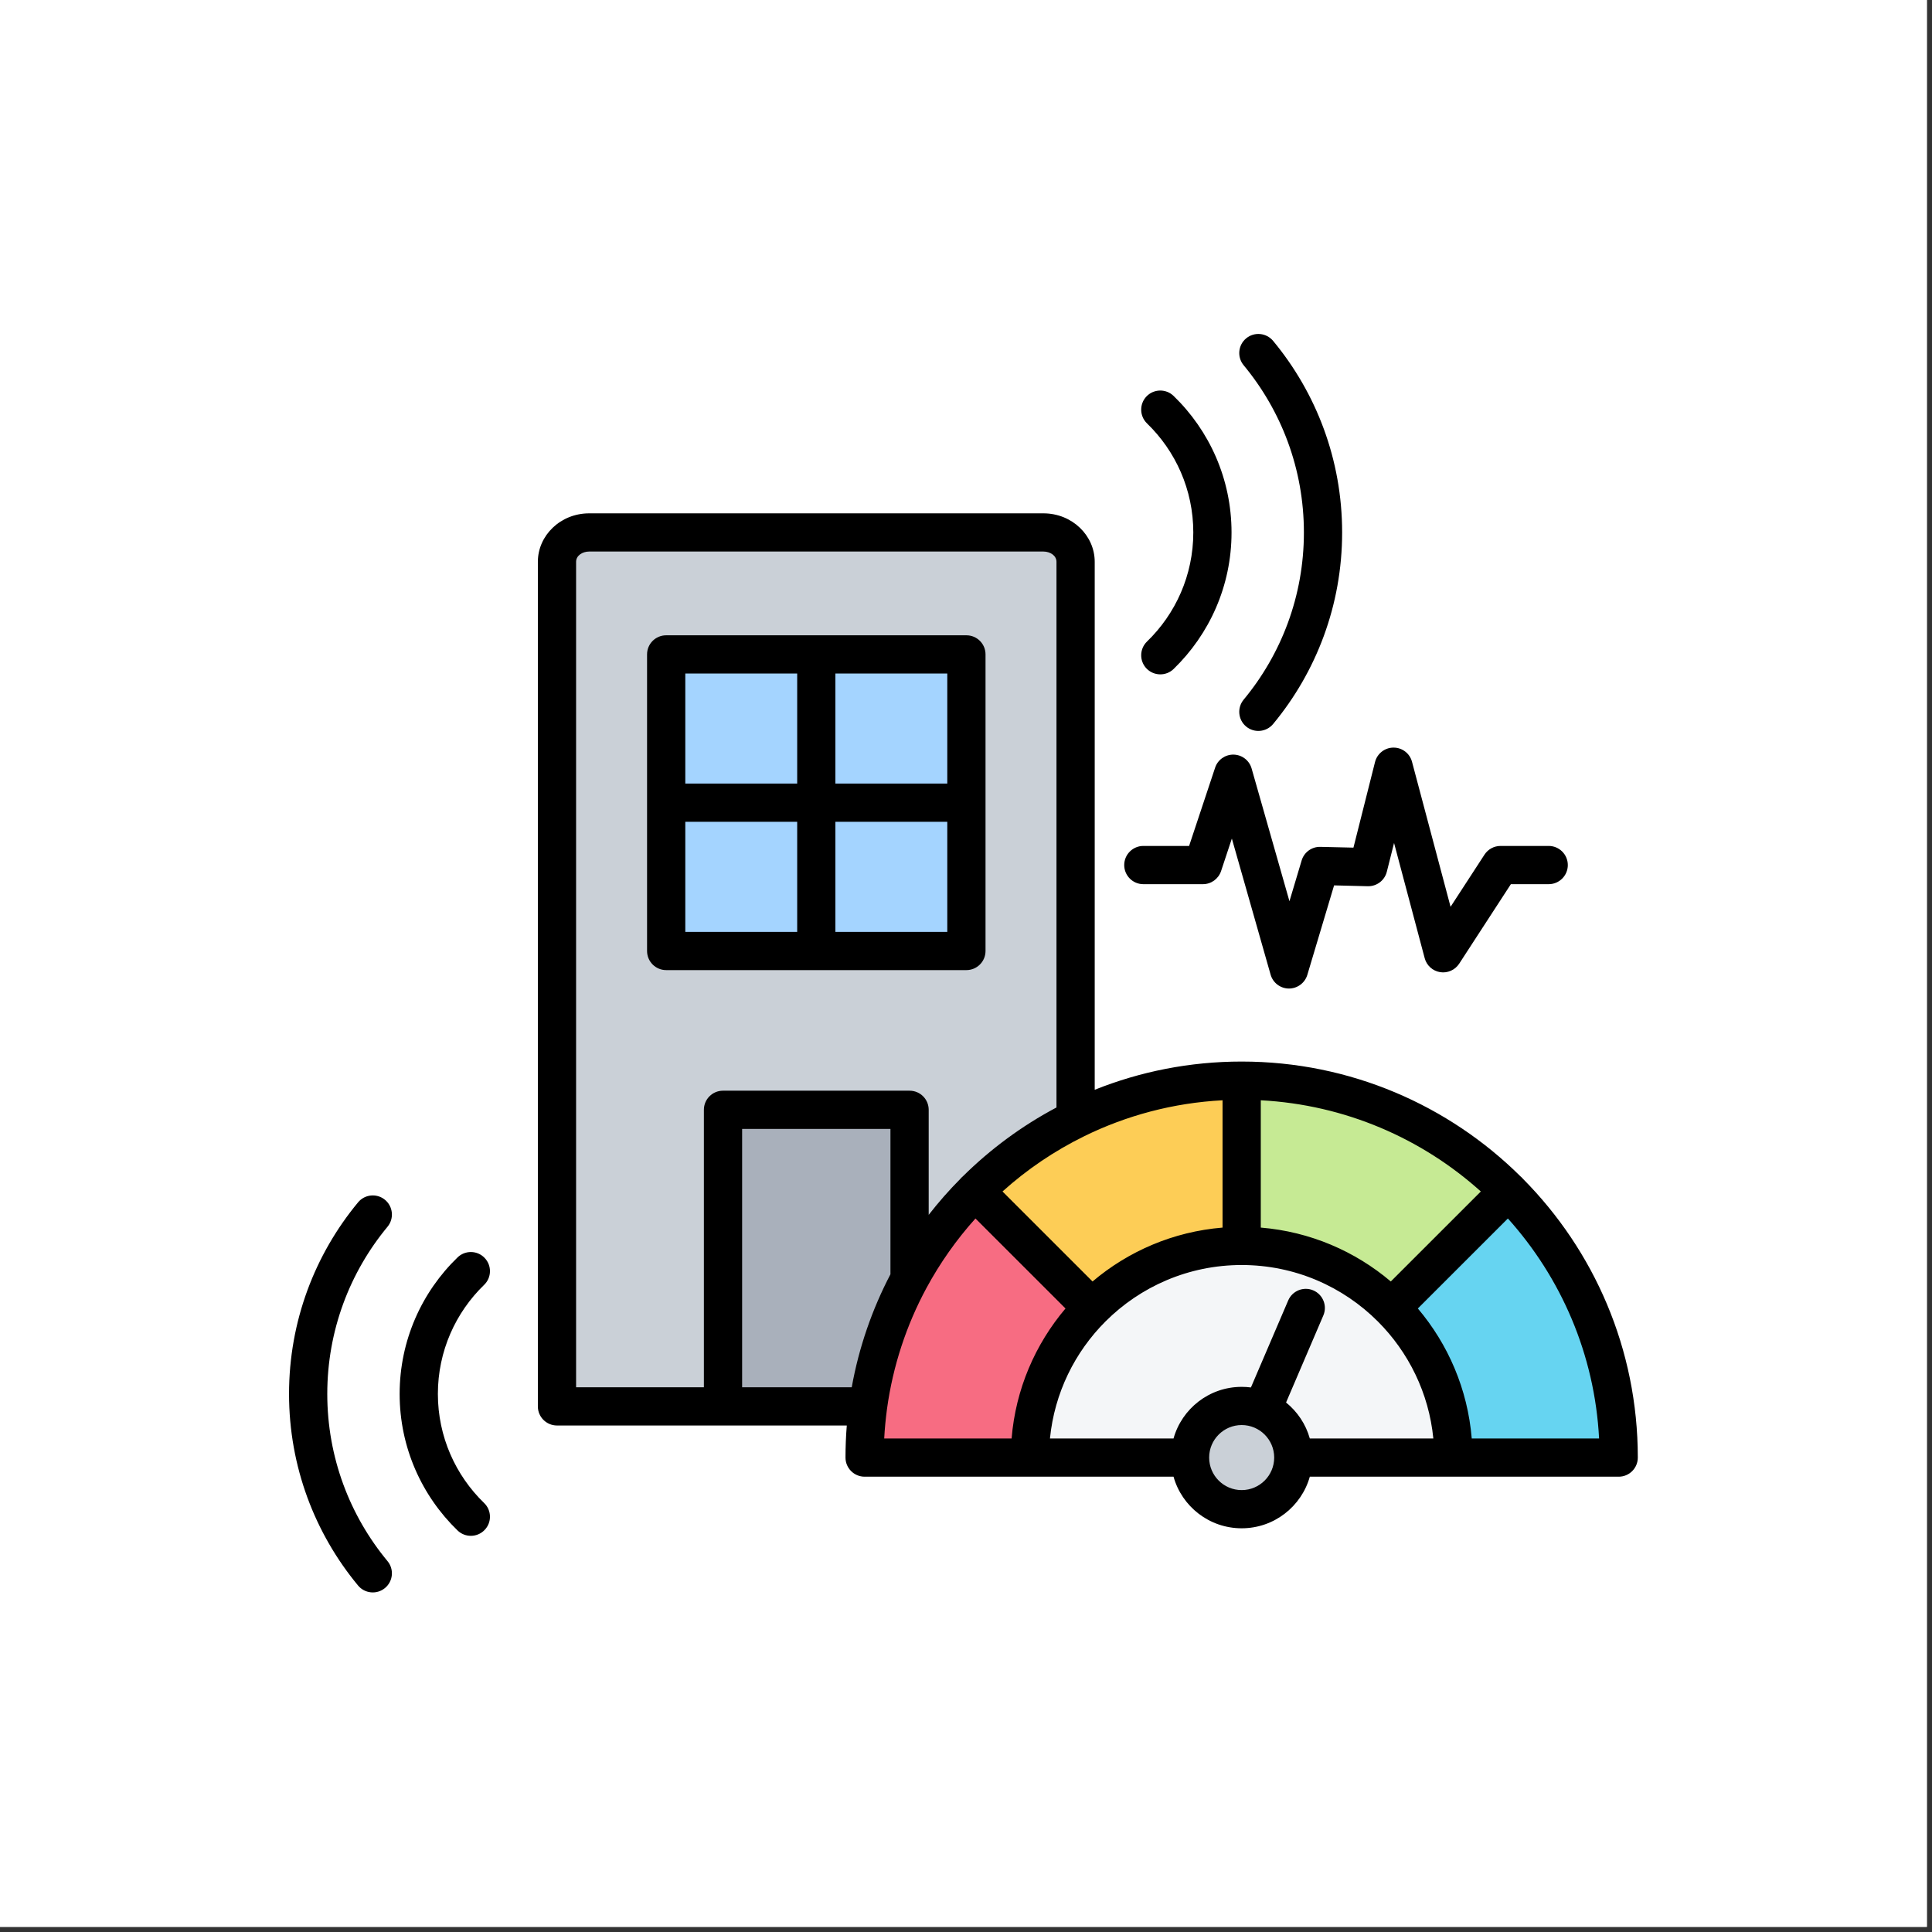
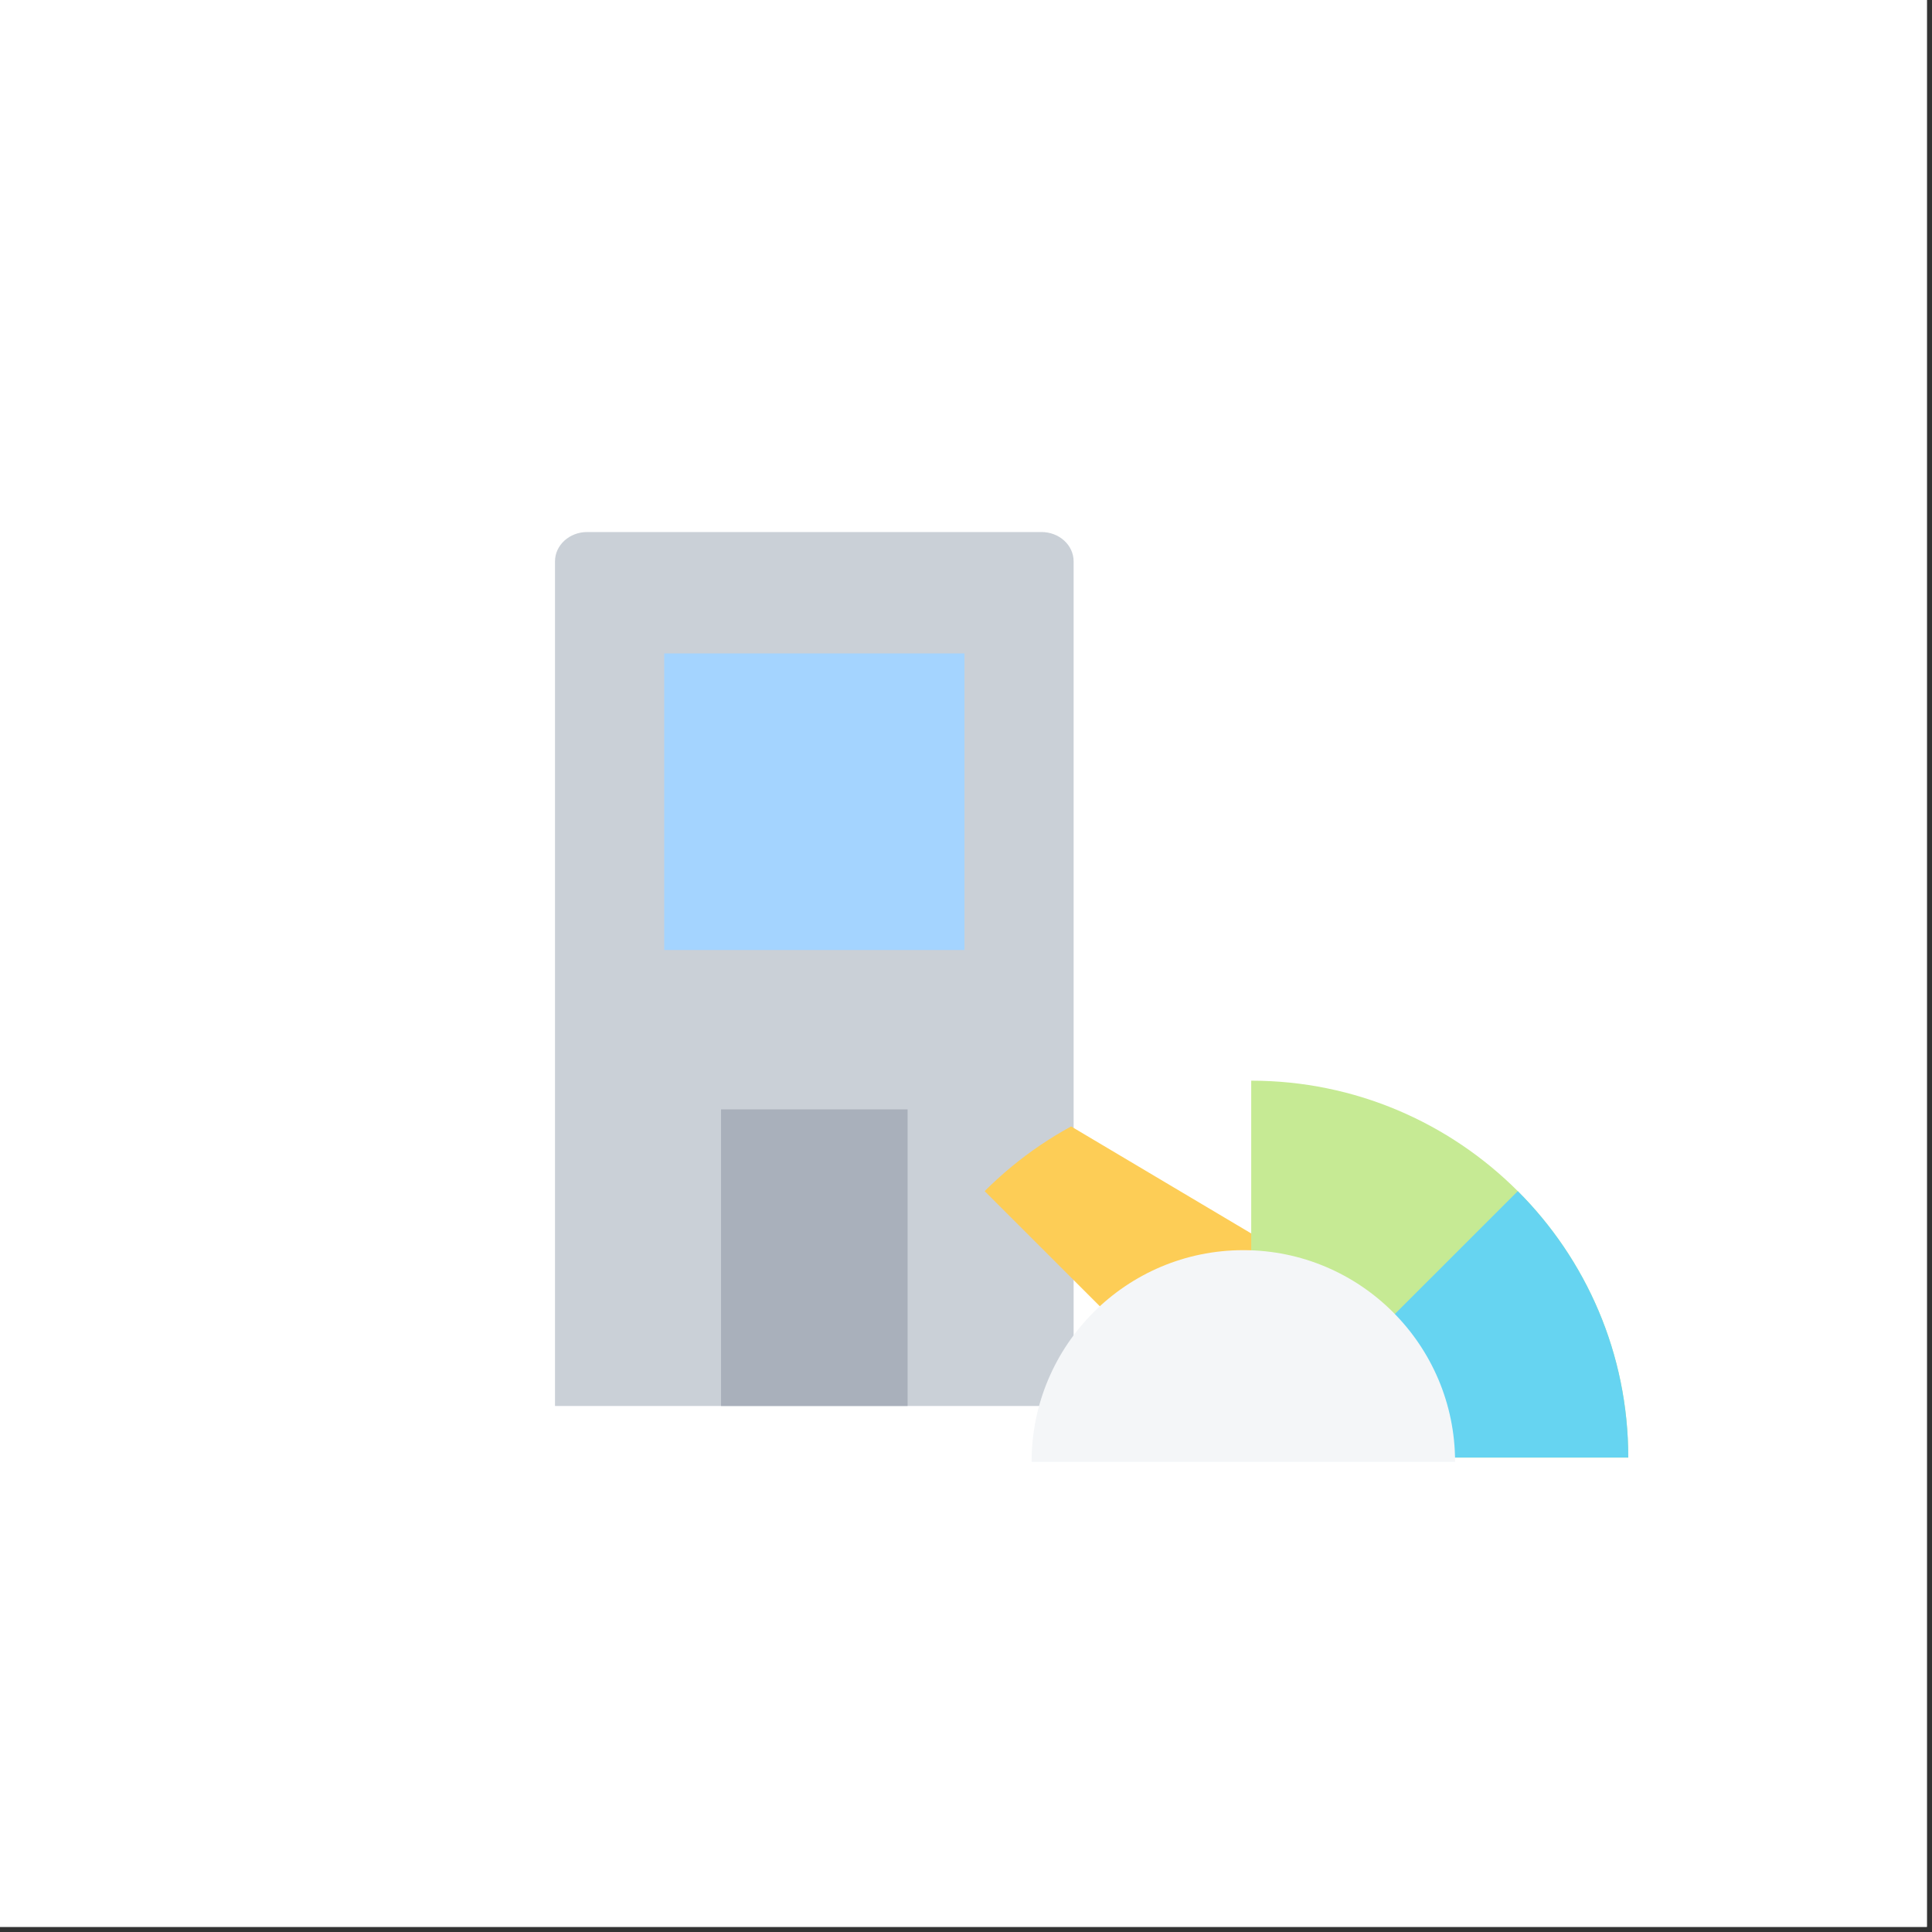
<svg xmlns="http://www.w3.org/2000/svg" width="250" zoomAndPan="magnify" viewBox="0 0 187.5 187.5" height="250" preserveAspectRatio="xMidYMid meet" version="1.0">
  <rect x="0" y="0" width="187.5" height="187.5" fill="#333333" stroke="none" />
  <defs>
    <g />
    <clipPath id="3e06c45903">
-       <path d="M 84 104 L 158.949 104 L 158.949 142 L 84 142 Z M 84 104 " clip-rule="nonzero" />
-     </clipPath>
+       </clipPath>
    <clipPath id="57e6a0218b">
-       <path d="M 95 104 L 158.949 104 L 158.949 142 L 95 142 Z M 95 104 " clip-rule="nonzero" />
+       <path d="M 95 104 L 158.949 142 L 95 142 Z M 95 104 " clip-rule="nonzero" />
    </clipPath>
    <clipPath id="3ea83592ea">
      <path d="M 121 104 L 158.949 104 L 158.949 142 L 121 142 Z M 121 104 " clip-rule="nonzero" />
    </clipPath>
    <clipPath id="add1ade03d">
      <path d="M 121 115 L 158.949 115 L 158.949 142 L 121 142 Z M 121 115 " clip-rule="nonzero" />
    </clipPath>
    <clipPath id="6eb8ea743d">
-       <path d="M 28.051 32.141 L 158.949 32.141 L 158.949 154.812 L 28.051 154.812 Z M 28.051 32.141 " clip-rule="nonzero" />
-     </clipPath>
+       </clipPath>
  </defs>
  <path fill="#ffffff" d="M 0 0 L 187 0 L 187 187 L 0 187 Z M 0 0 " fill-opacity="1" fill-rule="nonzero" />
  <path fill="#ffffff" d="M 0 0 L 187 0 L 187 187 L 0 187 Z M 0 0 " fill-opacity="1" fill-rule="nonzero" />
  <path fill="#cad0d7" d="M 101.07 51.633 C 102.797 51.633 104.195 52.906 104.195 54.48 C 104.195 69.258 104.195 136.449 104.195 136.449 L 53.863 136.449 L 53.863 54.48 C 53.863 52.906 55.262 51.633 56.988 51.633 C 66.016 51.633 92.043 51.633 101.07 51.633 Z M 101.07 51.633 " fill-opacity="1" fill-rule="evenodd" />
  <path fill="#a4d4ff" d="M 64.461 63.414 L 93.598 63.414 L 93.598 92.199 L 64.461 92.199 Z M 64.461 63.414 " fill-opacity="1" fill-rule="evenodd" />
  <path fill="#a9b0bb" d="M 69.977 107.664 L 88.082 107.664 L 88.082 136.449 L 69.977 136.449 Z M 69.977 107.664 " fill-opacity="1" fill-rule="evenodd" />
  <g clip-path="url(#3e06c45903)">
    <path fill="#f76c82" d="M 84.84 141.457 C 84.84 121.27 101.234 104.879 121.43 104.879 C 141.625 104.879 158.023 121.27 158.023 141.457 Z M 84.84 141.457 " fill-opacity="1" fill-rule="evenodd" />
  </g>
  <g clip-path="url(#57e6a0218b)">
    <path fill="#fdcd56" d="M 95.562 115.598 C 102.184 108.977 111.332 104.879 121.43 104.879 C 141.625 104.879 158.023 121.27 158.023 141.457 L 121.43 141.457 Z M 95.562 115.598 " fill-opacity="1" fill-rule="evenodd" />
  </g>
  <g clip-path="url(#3ea83592ea)">
    <path fill="#c6ea94" d="M 121.43 104.879 C 141.625 104.879 158.023 121.27 158.023 141.457 L 121.43 141.457 Z M 121.43 104.879 " fill-opacity="1" fill-rule="evenodd" />
  </g>
  <g clip-path="url(#add1ade03d)">
    <path fill="#66d4f1" d="M 147.301 115.598 C 153.926 122.219 158.023 131.363 158.023 141.457 L 121.43 141.457 Z M 147.301 115.598 " fill-opacity="1" fill-rule="evenodd" />
  </g>
  <path fill="#f4f6f8" d="M 100.117 141.871 C 100.117 130.531 109.324 121.328 120.664 121.328 C 132.008 121.328 141.215 130.531 141.215 141.871 Z M 100.117 141.871 " fill-opacity="1" fill-rule="evenodd" />
-   <path fill="#cad0d7" d="M 125.676 141.457 C 125.676 141.785 125.645 142.113 125.582 142.434 C 125.516 142.758 125.422 143.07 125.297 143.375 C 125.168 143.68 125.016 143.969 124.832 144.242 C 124.648 144.516 124.441 144.77 124.211 145 C 123.977 145.234 123.723 145.441 123.449 145.625 C 123.176 145.805 122.887 145.961 122.582 146.086 C 122.281 146.211 121.965 146.309 121.645 146.371 C 121.32 146.438 120.996 146.469 120.664 146.469 C 120.336 146.469 120.012 146.438 119.688 146.371 C 119.363 146.309 119.051 146.211 118.746 146.086 C 118.445 145.961 118.156 145.805 117.883 145.625 C 117.609 145.441 117.355 145.234 117.121 145 C 116.891 144.77 116.68 144.516 116.5 144.242 C 116.316 143.969 116.16 143.68 116.035 143.375 C 115.91 143.07 115.812 142.758 115.75 142.434 C 115.688 142.113 115.652 141.785 115.652 141.457 C 115.652 141.129 115.688 140.805 115.75 140.48 C 115.812 140.156 115.91 139.844 116.035 139.539 C 116.16 139.238 116.316 138.949 116.5 138.676 C 116.68 138.402 116.891 138.148 117.121 137.914 C 117.355 137.684 117.609 137.477 117.883 137.293 C 118.156 137.109 118.445 136.957 118.746 136.828 C 119.051 136.703 119.363 136.609 119.688 136.543 C 120.012 136.48 120.336 136.449 120.664 136.449 C 120.996 136.449 121.32 136.48 121.645 136.543 C 121.965 136.609 122.281 136.703 122.582 136.828 C 122.887 136.957 123.176 137.109 123.449 137.293 C 123.723 137.477 123.977 137.684 124.211 137.914 C 124.441 138.148 124.648 138.402 124.832 138.676 C 125.016 138.949 125.168 139.238 125.297 139.539 C 125.422 139.844 125.516 140.156 125.582 140.48 C 125.645 140.805 125.676 141.129 125.676 141.457 Z M 125.676 141.457 " fill-opacity="1" fill-rule="nonzero" />
  <g clip-path="url(#6eb8ea743d)">
    <path fill="#000000" d="M 82.18 138.344 L 54.055 138.344 C 53.031 138.344 52.199 137.516 52.199 136.492 L 52.199 54.523 C 52.199 51.977 54.383 49.82 57.18 49.82 L 101.262 49.82 C 104.059 49.82 106.242 51.977 106.242 54.523 L 106.242 105.762 C 110.652 103.996 115.465 103.023 120.504 103.023 C 131.055 103.023 140.617 107.281 147.566 114.168 C 147.609 114.203 147.648 114.242 147.691 114.281 C 147.73 114.32 147.77 114.363 147.805 114.406 C 154.695 121.352 158.949 130.914 158.949 141.457 C 158.949 142.48 158.121 143.312 157.098 143.312 L 127.117 143.312 C 126.305 146.199 123.652 148.32 120.504 148.32 C 117.355 148.32 114.699 146.199 113.891 143.312 L 83.91 143.312 C 82.887 143.312 82.055 142.48 82.055 141.457 C 82.055 140.41 82.098 139.371 82.18 138.344 Z M 102.531 107.48 L 102.531 54.523 C 102.531 53.922 101.922 53.527 101.262 53.527 L 57.18 53.527 C 56.52 53.527 55.91 53.922 55.91 54.523 L 55.91 134.637 L 68.312 134.637 L 68.312 107.707 C 68.312 106.68 69.141 105.852 70.168 105.852 L 88.273 105.852 C 89.301 105.852 90.129 106.68 90.129 107.707 L 90.129 117.902 C 91.082 116.676 92.109 115.508 93.203 114.406 C 93.238 114.363 93.277 114.32 93.316 114.281 C 93.355 114.242 93.398 114.203 93.441 114.168 C 96.117 111.52 99.176 109.258 102.531 107.48 Z M 118.648 106.781 C 113.844 107.035 109.301 108.266 105.207 110.277 C 105.203 110.277 105.203 110.277 105.203 110.281 C 102.316 111.699 99.656 113.504 97.293 115.633 L 106.031 124.367 C 109.492 121.434 113.859 119.531 118.648 119.137 Z M 143.715 115.633 C 137.992 110.488 130.547 107.215 122.359 106.781 L 122.359 119.137 C 127.148 119.531 131.516 121.434 134.977 124.367 Z M 142.832 139.605 L 155.191 139.605 C 154.762 131.418 151.484 123.977 146.34 118.254 L 137.602 126.988 C 140.535 130.453 142.438 134.816 142.832 139.605 Z M 127.117 139.605 L 139.105 139.605 C 138.672 135.188 136.691 131.219 133.719 128.246 C 130.336 124.863 125.664 122.77 120.504 122.77 C 115.344 122.77 110.672 124.863 107.289 128.246 C 104.312 131.219 102.336 135.188 101.898 139.605 L 113.891 139.605 C 114.699 136.715 117.355 134.594 120.504 134.594 C 120.809 134.594 121.105 134.613 121.402 134.652 L 125.02 126.207 C 125.422 125.266 126.516 124.828 127.453 125.23 C 128.395 125.633 128.832 126.727 128.43 127.664 L 124.812 136.113 C 125.906 136.996 126.727 138.211 127.117 139.605 Z M 117.348 141.457 C 117.348 143.199 118.762 144.613 120.504 144.613 C 122.246 144.613 123.66 143.199 123.66 141.457 C 123.66 139.715 122.246 138.301 120.504 138.301 C 118.762 138.301 117.348 139.715 117.348 141.457 Z M 82.66 134.637 C 83.359 130.746 84.645 127.059 86.418 123.668 C 86.418 121.191 86.418 109.559 86.418 109.559 L 72.023 109.559 L 72.023 134.637 Z M 94.668 118.254 C 92.828 120.301 91.227 122.57 89.906 125.012 C 87.977 128.59 86.656 132.547 86.082 136.742 C 85.957 137.684 85.863 138.637 85.812 139.605 L 98.176 139.605 C 98.566 134.816 100.473 130.453 103.406 126.988 Z M 93.789 94.148 L 64.652 94.148 C 63.625 94.148 62.797 93.316 62.797 92.293 L 62.797 63.508 C 62.797 62.484 63.625 61.656 64.652 61.656 L 93.789 61.656 C 94.816 61.656 95.645 62.484 95.645 63.508 L 95.645 92.293 C 95.645 93.316 94.816 94.148 93.789 94.148 Z M 77.367 65.363 L 66.508 65.363 C 66.508 65.363 66.508 70.453 66.508 76.047 L 77.367 76.047 Z M 66.508 79.754 C 66.508 85.348 66.508 90.441 66.508 90.441 L 77.367 90.441 L 77.367 79.754 Z M 81.074 90.441 L 91.934 90.441 L 91.934 79.754 L 81.074 79.754 Z M 91.934 76.047 L 91.934 65.363 L 81.074 65.363 L 81.074 76.047 Z M 110.961 85.809 C 109.938 85.809 109.105 84.977 109.105 83.953 C 109.105 82.93 109.938 82.098 110.961 82.098 L 115.402 82.098 L 117.926 74.504 C 118.18 73.73 118.91 73.219 119.727 73.234 C 120.539 73.254 121.246 73.797 121.469 74.582 L 125.141 87.465 L 126.324 83.508 C 126.562 82.707 127.309 82.164 128.145 82.188 L 131.352 82.262 L 133.445 73.957 C 133.652 73.137 134.387 72.559 135.23 72.555 C 136.078 72.547 136.82 73.113 137.035 73.93 L 140.777 88.004 L 144.07 82.941 C 144.41 82.418 144.996 82.098 145.625 82.098 L 150.301 82.098 C 151.324 82.098 152.156 82.93 152.156 83.953 C 152.156 84.977 151.324 85.809 150.301 85.809 L 146.629 85.809 L 141.613 93.527 C 141.211 94.141 140.488 94.461 139.766 94.348 C 139.039 94.23 138.453 93.699 138.266 92.992 L 135.293 81.812 L 134.59 84.605 C 134.379 85.445 133.613 86.027 132.746 86.008 C 132.746 86.008 129.473 85.926 129.473 85.926 L 126.875 94.613 C 126.637 95.402 125.906 95.941 125.082 95.938 C 124.258 95.93 123.539 95.383 123.312 94.59 L 119.551 81.383 L 118.504 84.539 C 118.25 85.297 117.543 85.809 116.742 85.809 Z M 34.75 116.688 C 35.402 115.898 36.574 115.789 37.363 116.441 C 38.152 117.094 38.262 118.266 37.609 119.055 C 33.957 123.461 31.762 129.117 31.762 135.281 C 31.762 141.445 33.957 147.102 37.609 151.508 C 38.262 152.297 38.152 153.465 37.363 154.117 C 36.574 154.773 35.402 154.66 34.75 153.875 C 30.566 148.824 28.051 142.344 28.051 135.281 C 28.051 128.219 30.566 121.738 34.75 116.688 Z M 44.406 122.031 C 45.141 121.32 46.316 121.336 47.027 122.074 C 47.742 122.809 47.723 123.984 46.984 124.695 C 44.219 127.375 42.496 131.129 42.496 135.281 C 42.496 139.434 44.219 143.188 46.984 145.867 C 47.723 146.578 47.742 147.754 47.027 148.488 C 46.316 149.223 45.141 149.242 44.406 148.531 C 40.941 145.176 38.785 140.477 38.785 135.281 C 38.785 130.082 40.941 125.383 44.406 122.031 Z M 120.695 35.445 C 120.043 34.656 120.152 33.488 120.941 32.836 C 121.73 32.184 122.898 32.293 123.555 33.082 C 127.738 38.129 130.254 44.609 130.254 51.676 C 130.254 58.738 127.738 65.219 123.555 70.266 C 122.898 71.055 121.73 71.164 120.941 70.512 C 120.152 69.859 120.043 68.691 120.695 67.902 C 124.348 63.496 126.543 57.84 126.543 51.676 C 126.543 45.508 124.348 39.855 120.695 35.445 Z M 111.316 41.09 C 110.582 40.375 110.562 39.203 111.273 38.465 C 111.988 37.73 113.164 37.711 113.898 38.426 C 117.363 41.777 119.52 46.477 119.52 51.676 C 119.52 56.871 117.363 61.57 113.898 64.926 C 113.164 65.637 111.988 65.617 111.273 64.883 C 110.562 64.148 110.582 62.973 111.316 62.262 C 114.086 59.582 115.809 55.828 115.809 51.676 C 115.809 47.52 114.086 43.77 111.316 41.09 Z M 111.316 41.09 " fill-opacity="1" fill-rule="evenodd" />
  </g>
  <g fill="#ffffff" fill-opacity="1">
    <g transform="translate(-8.65, 7.106)">
      <g>
        <path d="M 10.609 -4.766 L 3.703 -4.766 C 3.785 -3.828 4.051 -3.145 4.5 -2.719 C 4.957 -2.289 5.578 -2.078 6.359 -2.078 C 6.984 -2.078 7.484 -2.191 7.859 -2.422 C 8.242 -2.66 8.555 -3.008 8.797 -3.469 L 9 -3.469 L 10.781 -2.328 C 10.438 -1.578 9.91 -0.969 9.203 -0.5 C 8.492 -0.031 7.547 0.203 6.359 0.203 C 5.254 0.203 4.297 -0.004 3.484 -0.422 C 2.68 -0.848 2.062 -1.477 1.625 -2.312 C 1.188 -3.145 0.969 -4.16 0.969 -5.359 C 0.969 -6.578 1.195 -7.602 1.656 -8.438 C 2.113 -9.281 2.734 -9.906 3.516 -10.312 C 4.305 -10.727 5.191 -10.938 6.172 -10.938 C 7.691 -10.938 8.852 -10.535 9.656 -9.734 C 10.469 -8.93 10.875 -7.75 10.875 -6.188 C 10.875 -5.625 10.852 -5.188 10.812 -4.875 Z M 8.297 -6.5 C 8.266 -7.32 8.07 -7.914 7.719 -8.281 C 7.363 -8.656 6.848 -8.844 6.172 -8.844 C 4.805 -8.844 4.004 -8.062 3.766 -6.5 Z M 8.297 -6.5 " />
      </g>
    </g>
  </g>
  <g fill="#ffffff" fill-opacity="1">
    <g transform="translate(3.023, 7.106)">
      <g>
        <path d="M 4.188 0.203 C 3.5 0.203 2.898 0.078 2.391 -0.172 C 1.891 -0.43 1.5 -0.805 1.219 -1.297 C 0.945 -1.785 0.812 -2.375 0.812 -3.062 C 0.812 -3.695 0.945 -4.227 1.219 -4.656 C 1.5 -5.094 1.922 -5.445 2.484 -5.719 C 3.055 -6 3.805 -6.211 4.734 -6.359 C 5.367 -6.461 5.852 -6.57 6.188 -6.688 C 6.531 -6.812 6.758 -6.953 6.875 -7.109 C 6.988 -7.266 7.047 -7.461 7.047 -7.703 C 7.047 -8.047 6.926 -8.305 6.688 -8.484 C 6.445 -8.672 6.047 -8.766 5.484 -8.766 C 4.891 -8.766 4.32 -8.629 3.781 -8.359 C 3.25 -8.098 2.785 -7.754 2.391 -7.328 L 2.188 -7.328 L 1.062 -9.031 C 1.602 -9.633 2.266 -10.102 3.047 -10.438 C 3.836 -10.77 4.695 -10.938 5.625 -10.938 C 7.051 -10.938 8.082 -10.633 8.719 -10.031 C 9.352 -9.426 9.672 -8.57 9.672 -7.469 L 9.672 -2.797 C 9.672 -2.316 9.879 -2.078 10.297 -2.078 C 10.461 -2.078 10.625 -2.109 10.781 -2.172 L 10.906 -2.125 L 11.109 -0.25 C 10.961 -0.156 10.754 -0.078 10.484 -0.016 C 10.211 0.047 9.922 0.078 9.609 0.078 C 8.961 0.078 8.457 -0.039 8.094 -0.281 C 7.738 -0.531 7.484 -0.922 7.328 -1.453 L 7.125 -1.469 C 6.602 -0.352 5.625 0.203 4.188 0.203 Z M 5.047 -1.812 C 5.672 -1.812 6.164 -2.02 6.531 -2.438 C 6.906 -2.852 7.094 -3.438 7.094 -4.188 L 7.094 -5.281 L 6.906 -5.312 C 6.75 -5.188 6.535 -5.078 6.266 -4.984 C 6.004 -4.898 5.629 -4.816 5.141 -4.734 C 4.555 -4.629 4.133 -4.457 3.875 -4.219 C 3.625 -3.988 3.5 -3.656 3.5 -3.219 C 3.5 -2.758 3.633 -2.41 3.906 -2.172 C 4.176 -1.93 4.555 -1.812 5.047 -1.812 Z M 5.047 -1.812 " />
      </g>
    </g>
  </g>
  <g fill="#ffffff" fill-opacity="1">
    <g transform="translate(14.346, 7.106)">
      <g>
-         <path d="M 5.312 0.203 C 4.457 0.203 3.703 0 3.047 -0.406 C 2.398 -0.82 1.891 -1.445 1.516 -2.281 C 1.148 -3.113 0.969 -4.141 0.969 -5.359 C 0.969 -6.586 1.156 -7.617 1.531 -8.453 C 1.914 -9.285 2.441 -9.906 3.109 -10.312 C 3.785 -10.727 4.562 -10.938 5.438 -10.938 C 6.102 -10.938 6.68 -10.82 7.172 -10.594 C 7.672 -10.363 8.086 -10.004 8.422 -9.516 L 8.625 -9.562 L 8.625 -15.047 L 11.328 -15.047 L 11.328 0 L 8.625 0 L 8.625 -1.391 L 8.422 -1.438 C 8.117 -0.926 7.707 -0.523 7.188 -0.234 C 6.676 0.055 6.051 0.203 5.312 0.203 Z M 6.188 -2.078 C 6.945 -2.078 7.547 -2.348 7.984 -2.891 C 8.422 -3.43 8.641 -4.254 8.641 -5.359 C 8.641 -6.461 8.422 -7.285 7.984 -7.828 C 7.547 -8.379 6.945 -8.656 6.188 -8.656 C 5.395 -8.656 4.785 -8.391 4.359 -7.859 C 3.941 -7.328 3.734 -6.492 3.734 -5.359 C 3.734 -4.234 3.941 -3.406 4.359 -2.875 C 4.785 -2.344 5.395 -2.078 6.188 -2.078 Z M 6.188 -2.078 " />
-       </g>
+         </g>
    </g>
  </g>
  <g fill="#ffffff" fill-opacity="1">
    <g transform="translate(27.217, 7.106)">
      <g>
-         <path d="M 2.891 -12.016 C 2.398 -12.016 2.004 -12.16 1.703 -12.453 C 1.398 -12.754 1.25 -13.141 1.25 -13.609 C 1.25 -14.066 1.398 -14.441 1.703 -14.734 C 2.004 -15.035 2.398 -15.188 2.891 -15.188 C 3.211 -15.188 3.5 -15.117 3.75 -14.984 C 4.008 -14.848 4.207 -14.66 4.344 -14.422 C 4.488 -14.18 4.562 -13.91 4.562 -13.609 C 4.562 -13.305 4.488 -13.035 4.344 -12.797 C 4.207 -12.555 4.008 -12.363 3.75 -12.219 C 3.5 -12.082 3.211 -12.016 2.891 -12.016 Z M 1.547 0 L 1.547 -10.734 L 4.25 -10.734 L 4.25 0 Z M 1.547 0 " />
-       </g>
+         </g>
    </g>
  </g>
  <g fill="#ffffff" fill-opacity="1">
    <g transform="translate(33, 7.106)">
      <g>
        <path d="M 1.547 0 L 1.547 -10.734 L 4.141 -10.734 L 4.141 -9.156 L 4.344 -9.109 C 5.008 -10.328 6.094 -10.938 7.594 -10.938 C 8.832 -10.938 9.742 -10.598 10.328 -9.922 C 10.91 -9.254 11.203 -8.273 11.203 -6.984 L 11.203 0 L 8.5 0 L 8.5 -6.656 C 8.5 -7.363 8.352 -7.875 8.062 -8.188 C 7.781 -8.508 7.328 -8.672 6.703 -8.672 C 5.93 -8.672 5.328 -8.422 4.891 -7.922 C 4.461 -7.422 4.25 -6.633 4.25 -5.562 L 4.25 0 Z M 1.547 0 " />
      </g>
    </g>
  </g>
  <g fill="#ffffff" fill-opacity="1">
    <g transform="translate(45.579, 7.106)">
      <g>
        <path d="M 5.562 4.562 C 3.789 4.562 2.484 4.301 1.641 3.781 C 0.797 3.258 0.375 2.535 0.375 1.609 C 0.375 1.047 0.551 0.582 0.906 0.219 C 1.27 -0.145 1.789 -0.383 2.469 -0.5 L 2.469 -0.703 C 2.102 -0.93 1.844 -1.176 1.688 -1.438 C 1.531 -1.707 1.453 -2.023 1.453 -2.391 C 1.453 -3.254 2.016 -3.832 3.141 -4.125 L 3.141 -4.328 C 2.555 -4.66 2.117 -5.07 1.828 -5.562 C 1.535 -6.051 1.391 -6.645 1.391 -7.344 C 1.391 -8.051 1.551 -8.676 1.875 -9.219 C 2.207 -9.758 2.691 -10.18 3.328 -10.484 C 3.961 -10.785 4.719 -10.938 5.594 -10.938 C 6.488 -10.938 7.203 -10.781 7.734 -10.469 C 8.066 -10.957 8.258 -11.516 8.312 -12.141 L 8.516 -12.266 L 10.453 -11.797 C 10.398 -11.273 10.25 -10.844 10 -10.5 C 9.758 -10.156 9.391 -9.844 8.891 -9.562 L 8.891 -9.359 C 9.492 -8.828 9.797 -8.082 9.797 -7.125 C 9.797 -6.469 9.629 -5.875 9.297 -5.344 C 8.961 -4.82 8.477 -4.406 7.844 -4.094 C 7.219 -3.789 6.469 -3.641 5.594 -3.641 L 5.188 -3.656 C 4.926 -3.664 4.742 -3.672 4.641 -3.672 C 4.398 -3.672 4.207 -3.602 4.062 -3.469 C 3.926 -3.332 3.859 -3.16 3.859 -2.953 C 3.859 -2.734 3.945 -2.555 4.125 -2.422 C 4.312 -2.297 4.578 -2.227 4.922 -2.219 L 7.328 -2.125 C 9.703 -2.062 10.891 -1.039 10.891 0.938 C 10.891 1.625 10.711 2.238 10.359 2.781 C 10.004 3.332 9.43 3.766 8.641 4.078 C 7.848 4.398 6.82 4.562 5.562 4.562 Z M 5.594 -5.531 C 6.113 -5.531 6.52 -5.68 6.812 -5.984 C 7.102 -6.285 7.25 -6.723 7.25 -7.297 C 7.25 -7.859 7.102 -8.289 6.812 -8.594 C 6.52 -8.895 6.113 -9.047 5.594 -9.047 C 5.07 -9.047 4.664 -8.895 4.375 -8.594 C 4.094 -8.289 3.953 -7.859 3.953 -7.297 C 3.953 -6.723 4.094 -6.285 4.375 -5.984 C 4.664 -5.68 5.07 -5.531 5.594 -5.531 Z M 5.562 2.594 C 6.488 2.594 7.16 2.461 7.578 2.203 C 7.992 1.953 8.203 1.617 8.203 1.203 C 8.203 0.859 8.094 0.609 7.875 0.453 C 7.664 0.297 7.328 0.207 6.859 0.188 L 4.734 0.094 C 4.672 0.094 4.609 0.086 4.547 0.078 C 4.484 0.078 4.422 0.078 4.359 0.078 C 3.91 0.078 3.566 0.172 3.328 0.359 C 3.086 0.555 2.969 0.828 2.969 1.172 C 2.969 1.629 3.188 1.977 3.625 2.219 C 4.062 2.469 4.707 2.594 5.562 2.594 Z M 5.562 2.594 " />
      </g>
    </g>
  </g>
</svg>